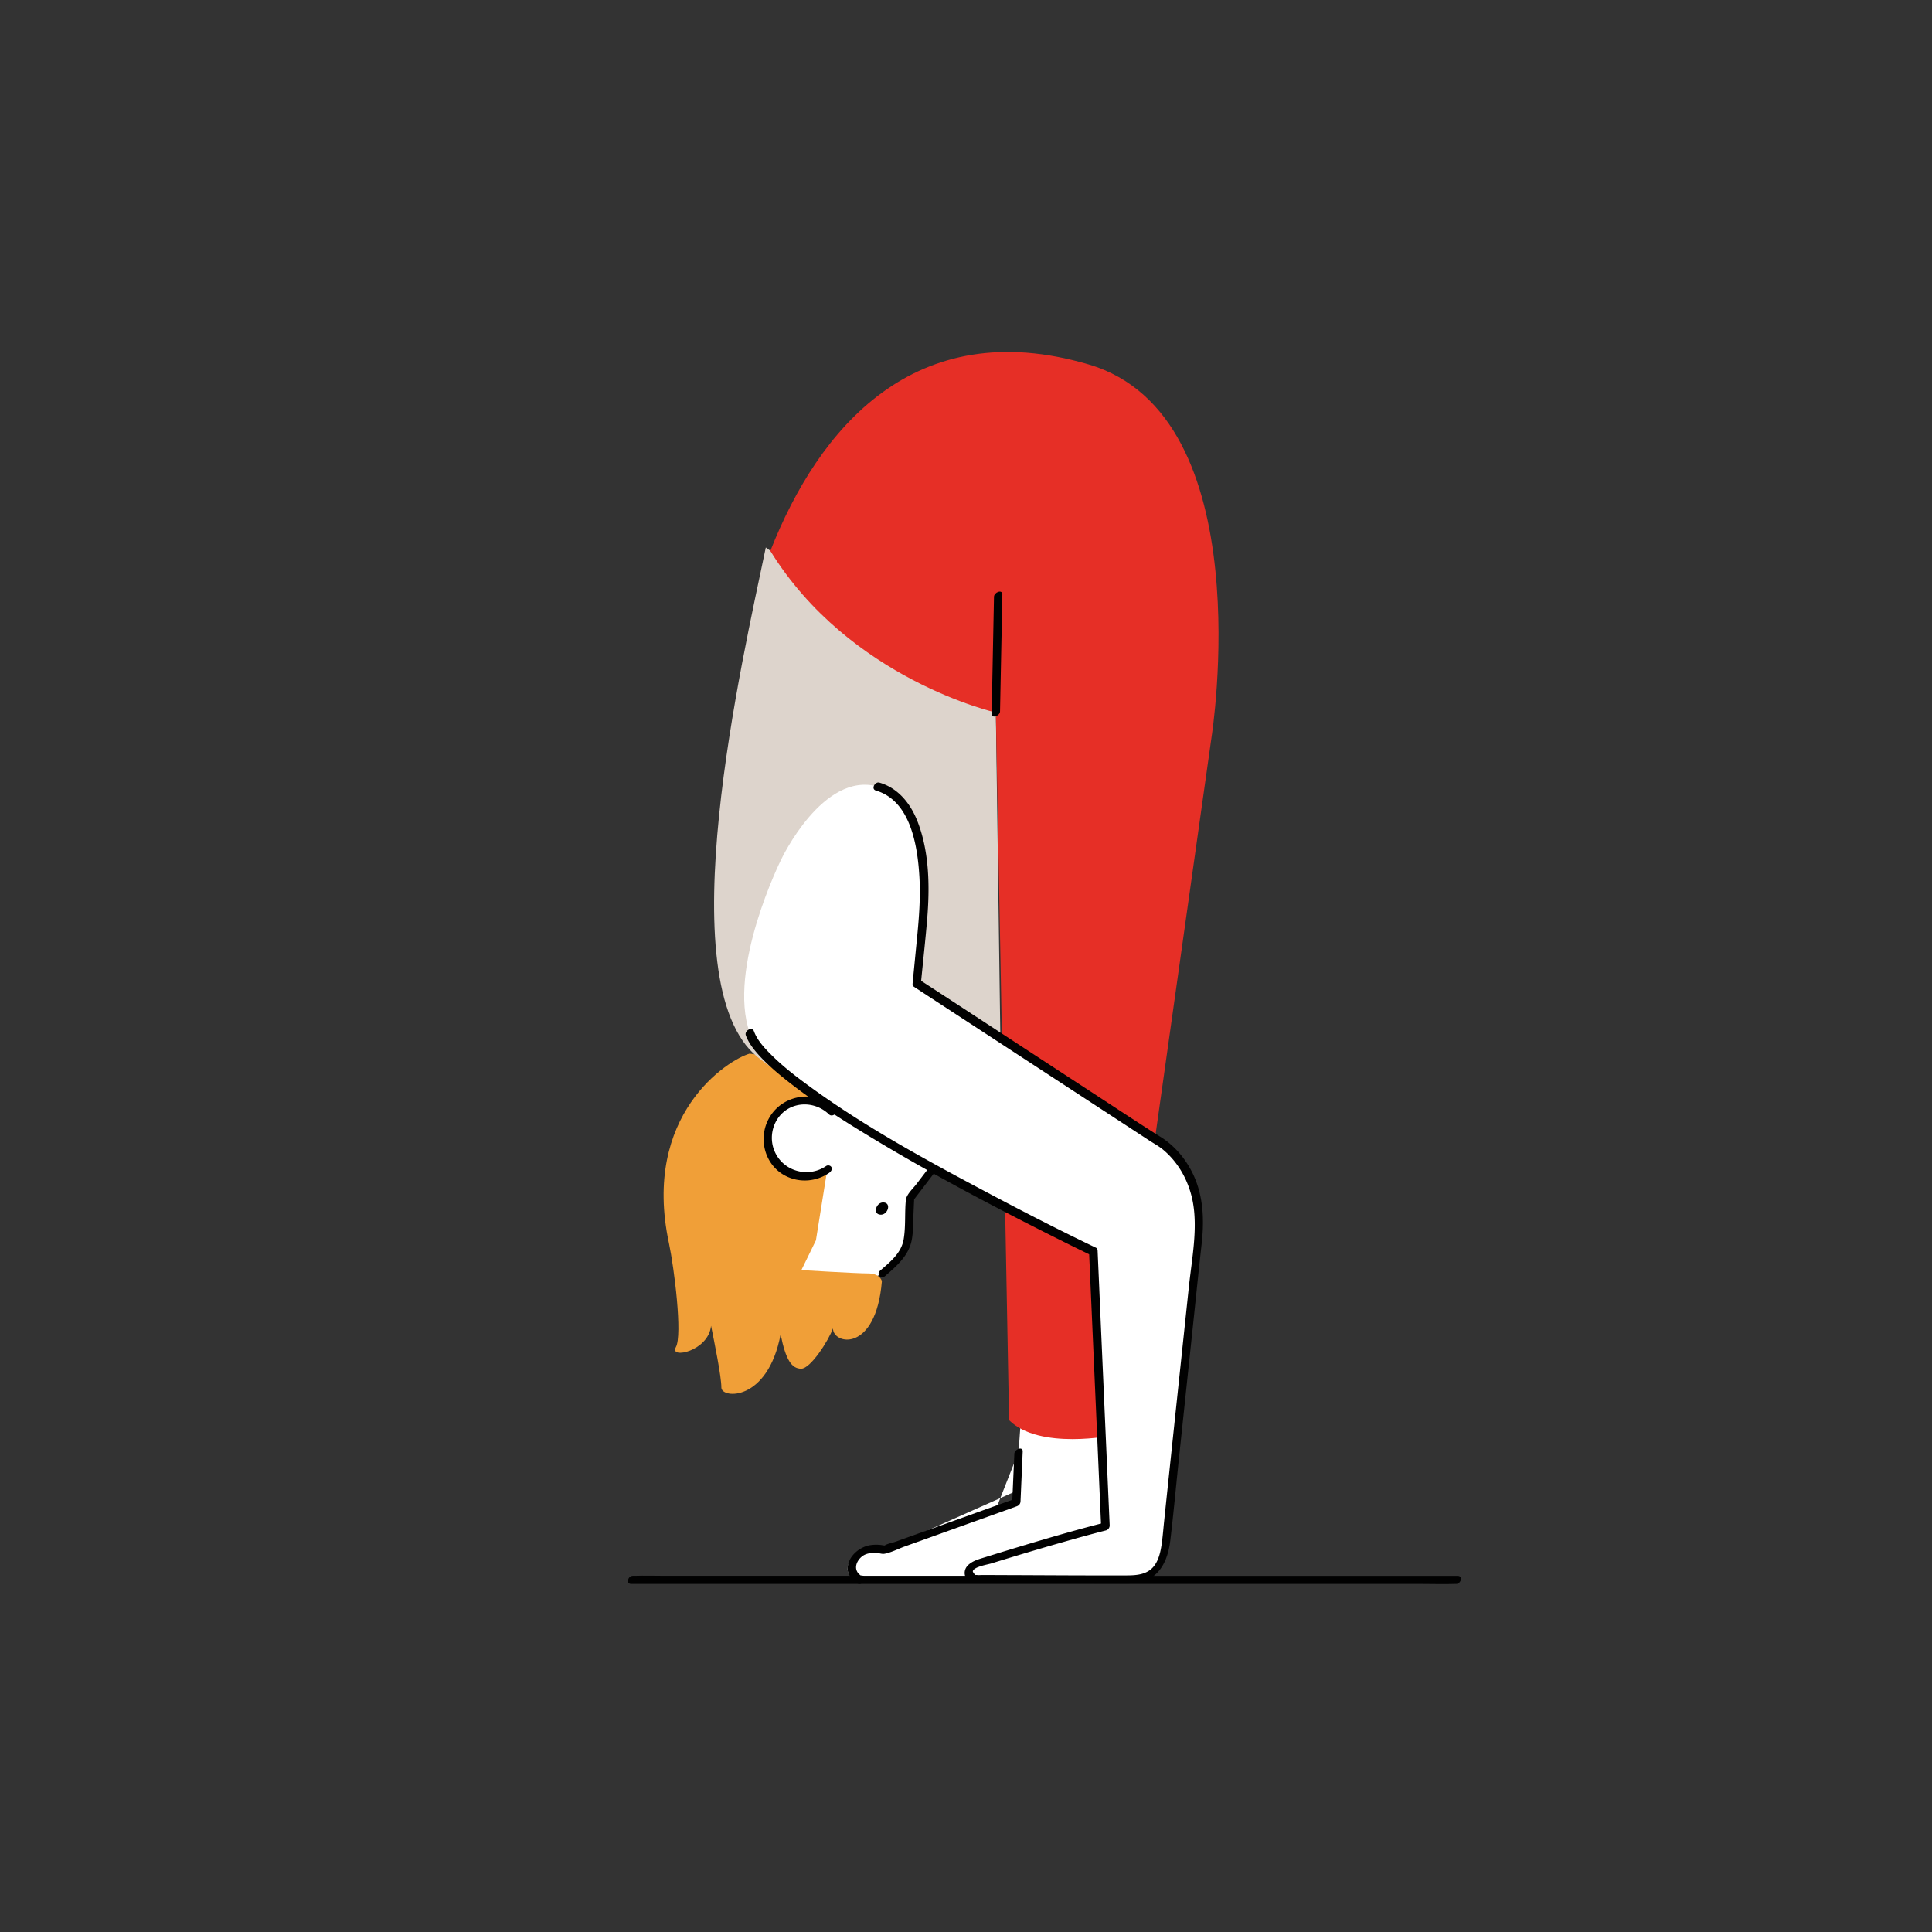
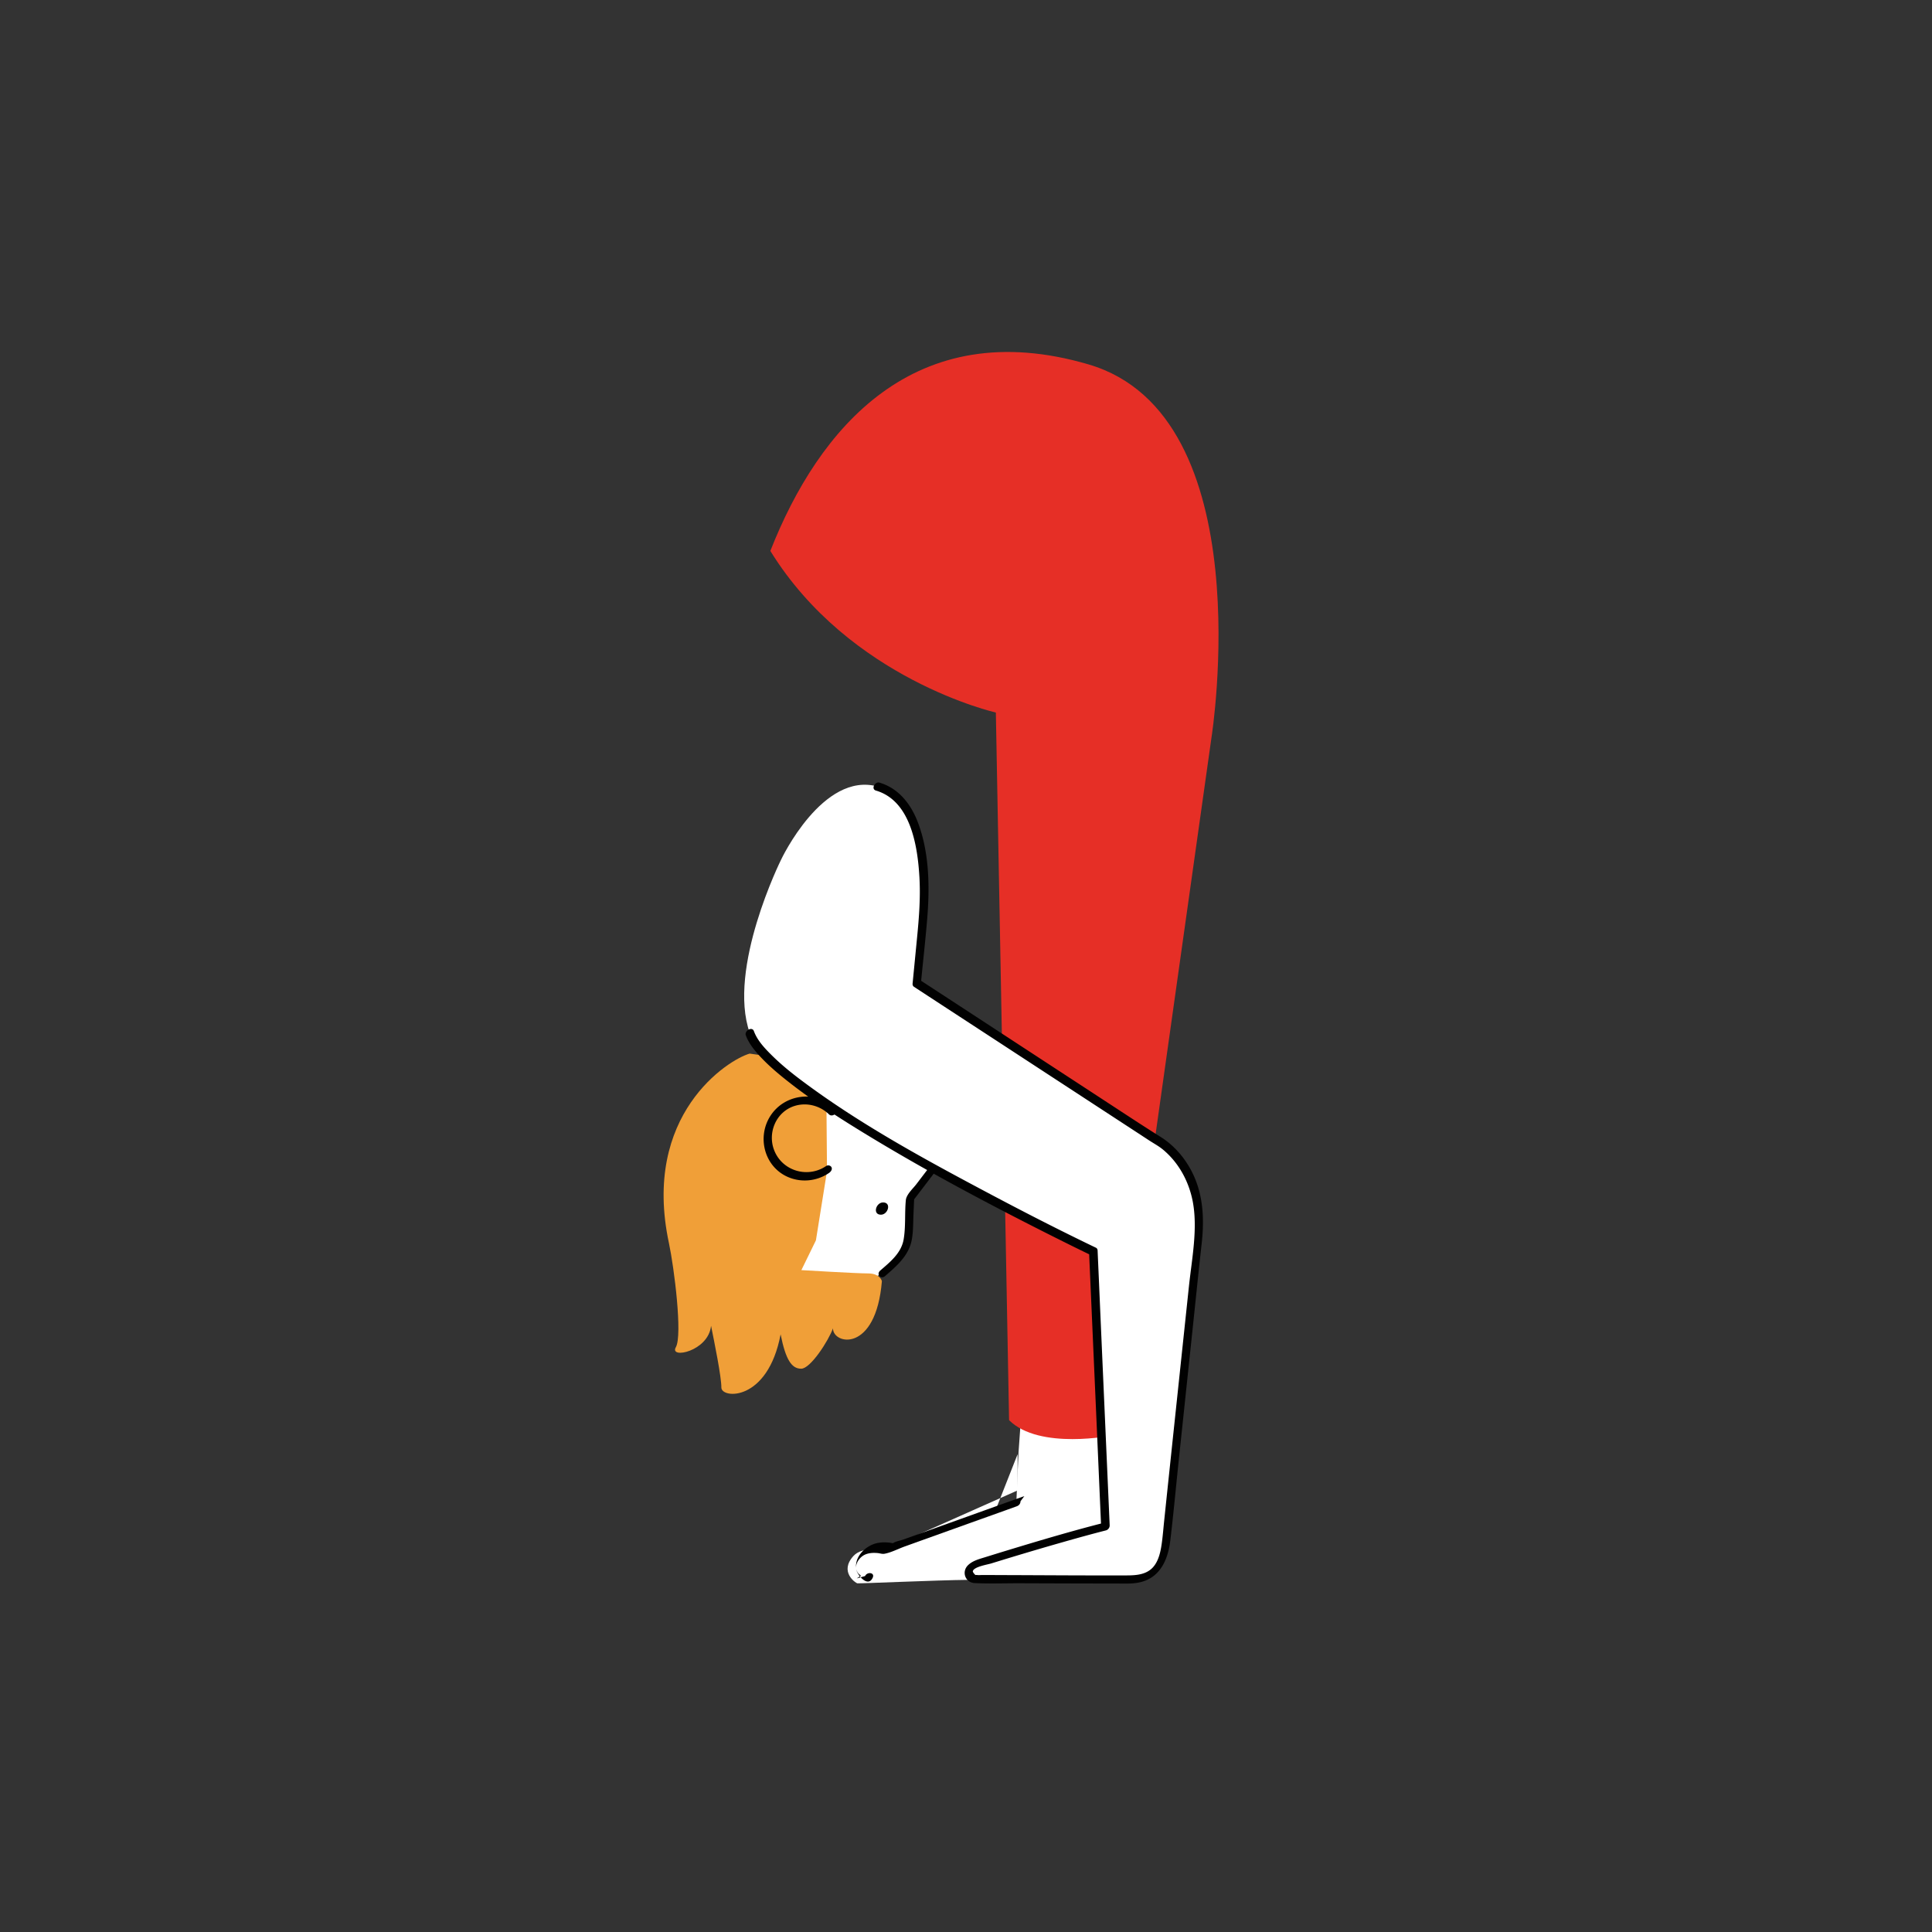
<svg xmlns="http://www.w3.org/2000/svg" viewBox="0 0 425.2 425.2">
  <rect x="0" y="0" width="425.2" height="425.2" fill="#333333" stroke="none" />
  <path fill="#fff" d="M224.16 319.68l-.48 10.96-29.13 10.45s-3.75-.99-5.76 1.2c-3.2 3.5.48 5.88.6 5.28h57.06v-46.75H225.5l-1.34 18.86zM205.12 257.45l-4.84 6.34s-.14 3.37-.33 7.34c-.19 3.97-1.53 5.52-5.69 9.11l-16.9 8.1-16.17-6.62s-.37-28.3.37-29.4 13.97-14.7 13.97-14.7l27.2.74 2.39 19.09z" />
  <path fill="#f09f38" d="M164.99 231.88c-4.72 1.32-23.84 13.39-17.76 41.76 1.13 5.29 3.02 20.22 1.51 22.86-1.51 2.65 7.18.94 7.75-4.72.76 3.78 2.27 11.15 2.27 13.6 0 2.46 10.2 3.21 13.04-11.71 1.13 5.67 2.46 7.56 4.53 7.56s6.05-6.24 6.99-8.88c0 3.59 9.45 5.48 10.77-10.39 0 0-.38-1.7-3.02-1.7s-14.7-.73-14.7-.73l3.2-6.55 2.44-15.24-.2-23.47-16.82-2.39z" />
-   <path fill="#fff" d="M182.34 257.33c-1.78 1.26-4.08 1.84-6.52 1.37-3.26-.64-5.89-3.27-6.53-6.53-1.04-5.36 3.04-10.06 8.21-10.06 2.31 0 4.41.94 5.92 2.45" />
-   <path fill="#ddd4cc" d="M168.54 120.49c-5 24.15-21.82 95.88-1.84 112.12s53.72 14.57 53.72 14.57l-1.25-90.36-12.82-9.17-37.81-27.16z" />
  <path fill="#e62f26" d="M222.08 312.55l-2.91-155.73s-32.14-7.25-49.63-35.57c10.59-26.97 31.72-52.29 70.03-41.05s27.07 82.03 27.07 82.03l-21.65 153.65c-.01.01-16.25 3.34-22.91-3.33z" />
  <path fill="#fff" d="M249.14 347.6c6.07-.36 6.9-4.58 7.49-8.26 0 0 6.86-65.05 6.97-65.93 2.23-17.41-9.65-22.91-9.65-22.91l-52.18-34.1 1.19-12.16s3.53-27.38-9.78-31.13c-12.1-3.41-21.26 16.06-21.26 16.06s-11.94 23.96-6.9 38.19 75.6 48.03 75.6 48.03l2.66 60.54c-7.59 1.92-21.81 5.82-28.89 8.07-1.78.57-3.71 2.02-1.06 3.49-.01.02 32.57.17 35.81.11z" />
  <path fill="#fff" d="M213.06 347.7c-6.77.06-24.03.84-24.39.76-.36-.08-4.03-2.53-.83-6.03 2-2.19 6.71-1.34 6.71-1.34l29.41-13.08v-7.97" />
  <g>
-     <path fill="#010101" d="M194.79 280.84c2.53-2.19 5.19-4.47 5.86-7.9.37-1.92.31-3.96.4-5.92.05-1.16.1-2.33.16-3.49l-.21.67c1.61-2.11 3.22-4.23 4.84-6.34.79-1.04-.71-1.77-1.43-.83-.92 1.21-1.84 2.41-2.76 3.62-.73.95-2.17 2.23-2.29 3.48-.28 2.85 0 5.78-.48 8.61-.51 3.03-2.94 4.97-5.15 6.88-.95.82.11 2.04 1.06 1.22zM181.82 256.62c-3.91 2.67-9.36 1.22-11.3-3.14-1.76-3.94.18-8.79 4.38-10.09 2.67-.82 5.57-.06 7.57 1.88.77.74 2.27-.57 1.51-1.31-4.22-4.09-11.3-3.31-14.47 1.69-2.88 4.55-1.36 10.87 3.6 13.25 3.01 1.44 6.59 1.13 9.34-.75.38-.26.77-.74.56-1.23-.2-.44-.81-.56-1.19-.3zM193.88 267.33c1.57 0 2.37-2.69.47-2.69-1.57 0-2.37 2.69-.47 2.69zM188.55 347.38c.31-.2.62-.41.93-.61a.196.196 0 0 0-.13-.08c-.02-.05-.3-.25-.34-.3a2.26 2.26 0 0 1-.52-.88c-.4-1.33.7-2.83 1.87-3.36.88-.4 1.92-.44 2.86-.34.47.05.94.23 1.41.15 1.48-.26 3.05-1.09 4.46-1.6 6.43-2.31 12.86-4.62 19.3-6.92 1.79-.64 3.58-1.28 5.37-1.93.51-.18.82-.57.84-1.12l.48-10.96c.05-1.17-1.8-.49-1.84.52l-.48 10.96c.28-.37.56-.74.84-1.12-5.56 1.99-11.11 3.99-16.67 5.98l-9.96 3.57c-.68.24-1.74.41-2.34.84-.04.03-.1.03-.15.05.06-.04.46.06.39-.03-.05-.06-.36-.07-.44-.09-.96-.18-1.98-.19-2.94-.04-2.66.43-5.45 3.02-4.86 5.92.26 1.27 2.58 3.97 3.59 1.77.55-1.18-1.21-1.38-1.67-.38z" />
+     <path fill="#010101" d="M194.79 280.84c2.53-2.19 5.19-4.47 5.86-7.9.37-1.92.31-3.96.4-5.92.05-1.16.1-2.33.16-3.49l-.21.67c1.61-2.11 3.22-4.23 4.84-6.34.79-1.04-.71-1.77-1.43-.83-.92 1.21-1.84 2.41-2.76 3.62-.73.95-2.17 2.23-2.29 3.48-.28 2.85 0 5.78-.48 8.61-.51 3.03-2.94 4.97-5.15 6.88-.95.82.11 2.04 1.06 1.22zM181.82 256.62c-3.91 2.67-9.36 1.22-11.3-3.14-1.76-3.94.18-8.79 4.38-10.09 2.67-.82 5.57-.06 7.57 1.88.77.74 2.27-.57 1.51-1.31-4.22-4.09-11.3-3.31-14.47 1.69-2.88 4.55-1.36 10.87 3.6 13.25 3.01 1.44 6.59 1.13 9.34-.75.38-.26.77-.74.56-1.23-.2-.44-.81-.56-1.19-.3zM193.88 267.33c1.57 0 2.37-2.69.47-2.69-1.57 0-2.37 2.69-.47 2.69zM188.55 347.38c.31-.2.62-.41.93-.61a.196.196 0 0 0-.13-.08c-.02-.05-.3-.25-.34-.3a2.26 2.26 0 0 1-.52-.88c-.4-1.33.7-2.83 1.87-3.36.88-.4 1.92-.44 2.86-.34.47.05.94.23 1.41.15 1.48-.26 3.05-1.09 4.46-1.6 6.43-2.31 12.86-4.62 19.3-6.92 1.79-.64 3.58-1.28 5.37-1.93.51-.18.82-.57.84-1.12l.48-10.96l-.48 10.96c.28-.37.56-.74.84-1.12-5.56 1.99-11.11 3.99-16.67 5.98l-9.96 3.57c-.68.24-1.74.41-2.34.84-.04.03-.1.03-.15.05.06-.04.46.06.39-.03-.05-.06-.36-.07-.44-.09-.96-.18-1.98-.19-2.94-.04-2.66.43-5.45 3.02-4.86 5.92.26 1.27 2.58 3.97 3.59 1.77.55-1.18-1.21-1.38-1.67-.38z" />
    <path fill="#010101" d="M164.14 227.85c.66 1.81 1.95 3.38 3.24 4.76 1.89 2.02 4.02 3.81 6.19 5.51 5.77 4.54 12.01 8.49 18.28 12.28 12.76 7.71 25.96 14.71 39.28 21.41 2.95 1.48 5.91 2.96 8.89 4.39l-.33-.54.9 20.45c.48 10.87.96 21.73 1.43 32.6l.33 7.49c.28-.37.56-.74.84-1.12-7.17 1.82-14.27 3.93-21.34 6.08-1.65.5-3.29 1.01-4.93 1.52-1.34.42-2.8.77-3.84 1.76-1.51 1.43-.69 3.86 1.45 3.97 3.28.16 6.61.03 9.9.04a8060.21 8060.21 0 0 0 21.68.06c1.41 0 2.85.07 4.24-.17 4.81-.81 6.67-4.85 7.21-9.27.71-5.91 1.25-11.85 1.87-17.77l3.12-29.53c.64-6.03 1.24-12.07 1.92-18.09.58-5.19.38-10.48-1.9-15.27-1.56-3.28-4.01-6.23-7.1-8.17-3.4-2.13-6.77-4.34-10.13-6.54-8.04-5.26-16.09-10.51-24.13-15.77-5.97-3.9-11.93-7.8-17.9-11.69-.32-.21-.64-.42-.95-.62.11.25.22.51.32.76.45-4.63.97-9.26 1.36-13.9.6-7.09.53-14.81-2.05-21.54-1.52-3.98-4.22-7.46-8.44-8.7-.98-.29-1.92 1.41-.77 1.75 7.69 2.26 9.18 12.3 9.57 19.08.25 4.43-.08 8.8-.51 13.2l-.99 10.16c-.03.32.05.58.32.76 4.1 2.68 8.2 5.36 12.31 8.04 7.94 5.18 15.87 10.37 23.81 15.55 5.21 3.41 10.43 6.81 15.64 10.22 1.01.66 2.05 1.21 2.99 1.98 3.48 2.87 5.73 7.02 6.58 11.43 1.15 6-.2 12.67-.84 18.72l-2.88 27.22c-.86 8.13-1.72 16.27-2.57 24.4-.16 1.53-.28 3.06-.48 4.59-.26 1.96-.68 4.28-2.12 5.74-1.48 1.49-3.61 1.63-5.58 1.64-8.9.03-17.79-.04-26.69-.07-1.68-.01-3.36-.01-5.04-.02-.44 0-.92.06-1.35-.01-.08-.01-.2.03-.28 0-.04-.01-.65-.6-.56-.87.31-.95 3.21-1.41 4.03-1.66 1.59-.49 3.18-.98 4.77-1.46 3.61-1.09 7.23-2.16 10.86-3.19 3.19-.91 6.39-1.8 9.61-2.62.49-.12.86-.62.84-1.12l-.9-20.45c-.48-10.87-.96-21.73-1.43-32.6l-.33-7.49c-.01-.2-.15-.45-.33-.54-8.11-3.89-16.12-8-24.06-12.22-13.65-7.25-27.42-14.74-39.87-23.94-2.62-1.93-5.19-3.96-7.49-6.25-1.53-1.52-3.15-3.23-3.9-5.3-.41-1.06-2.12-.04-1.77.94z" />
-     <path fill="#010101" d="M138.93 348.6h174.15c2.36 0 4.73.08 7.09 0h.3c1.05 0 1.58-1.79.32-1.79H146.64c-2.36 0-4.73-.08-7.09 0h-.3c-1.05 0-1.58 1.79-.32 1.79zM220.09 156.56l.45-22.57.06-3.17c.02-1.18-1.82-.49-1.84.52l-.45 22.57-.06 3.17c-.03 1.17 1.82.49 1.84-.52z" />
  </g>
</svg>